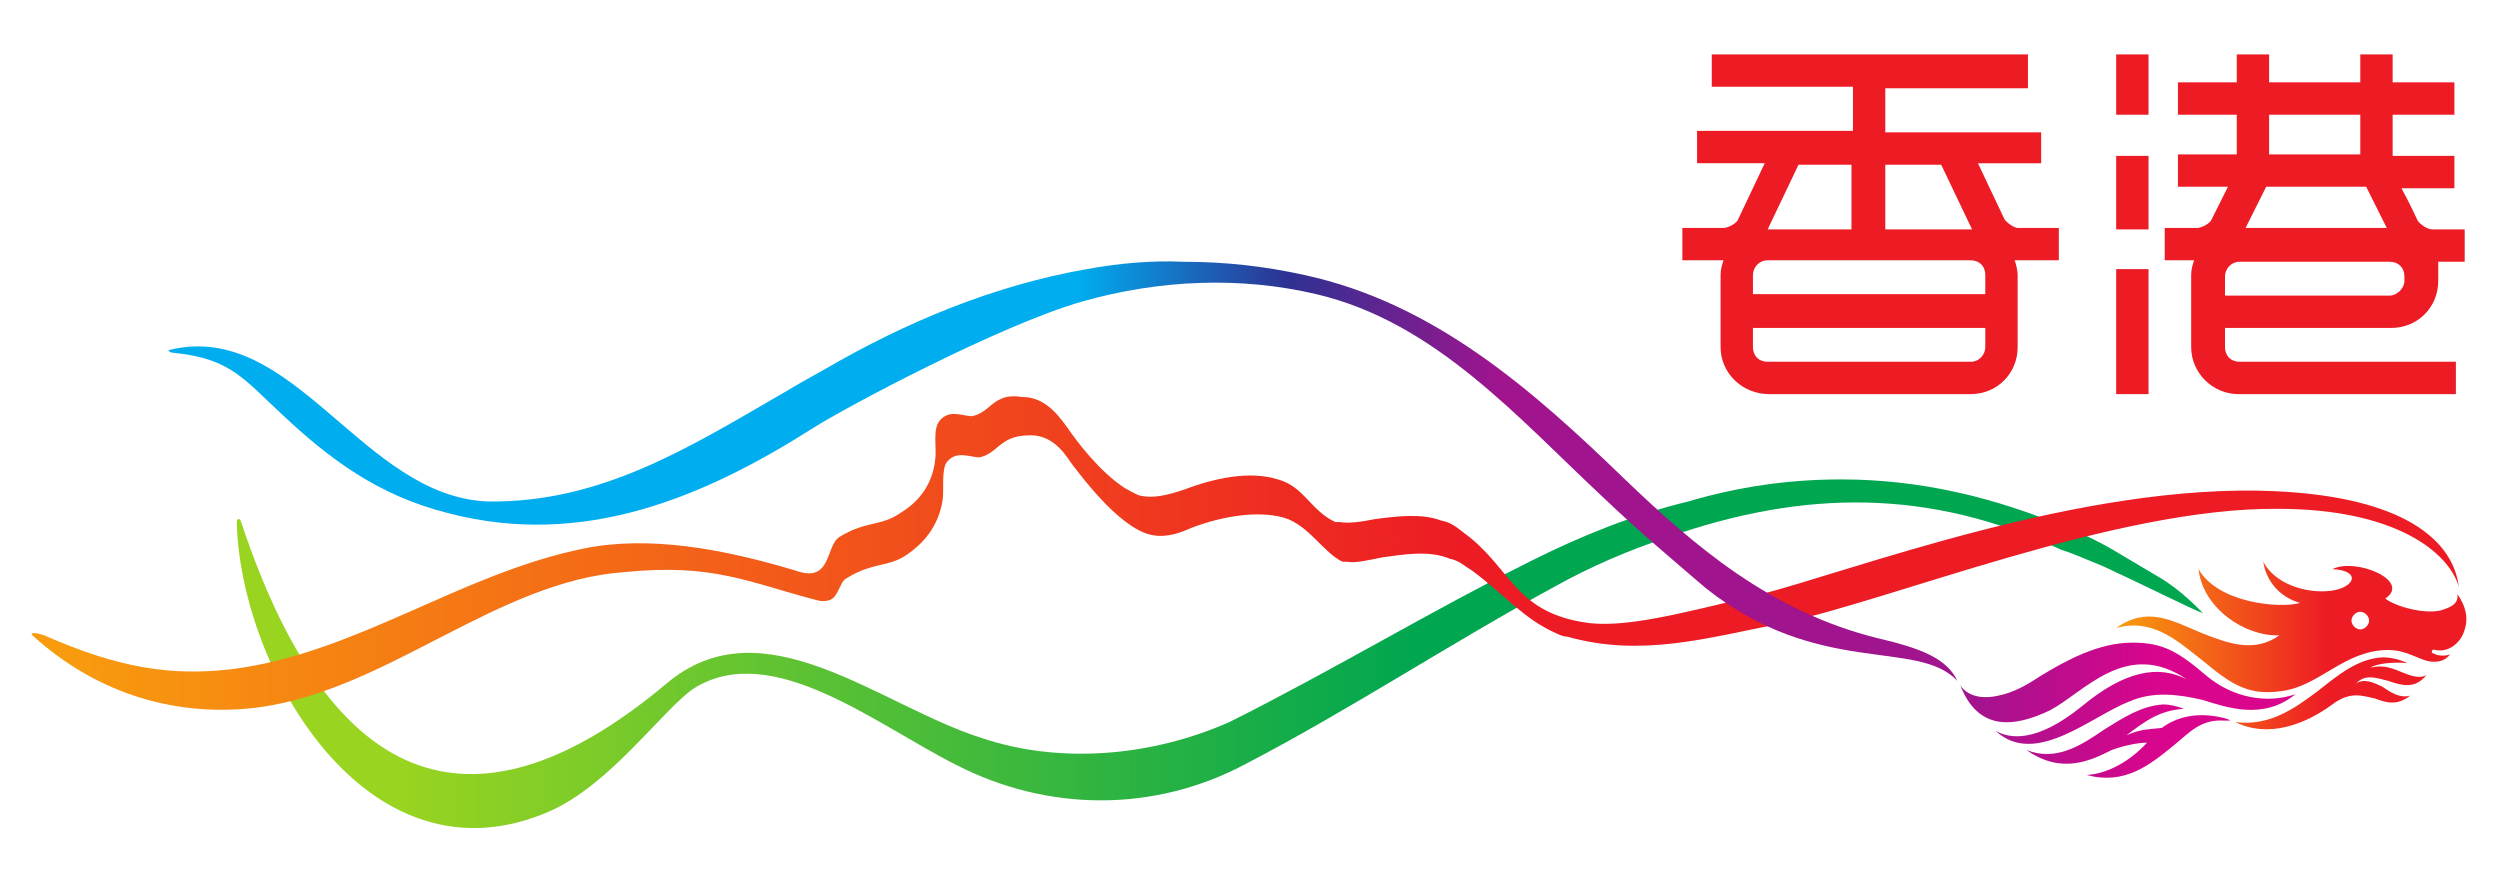
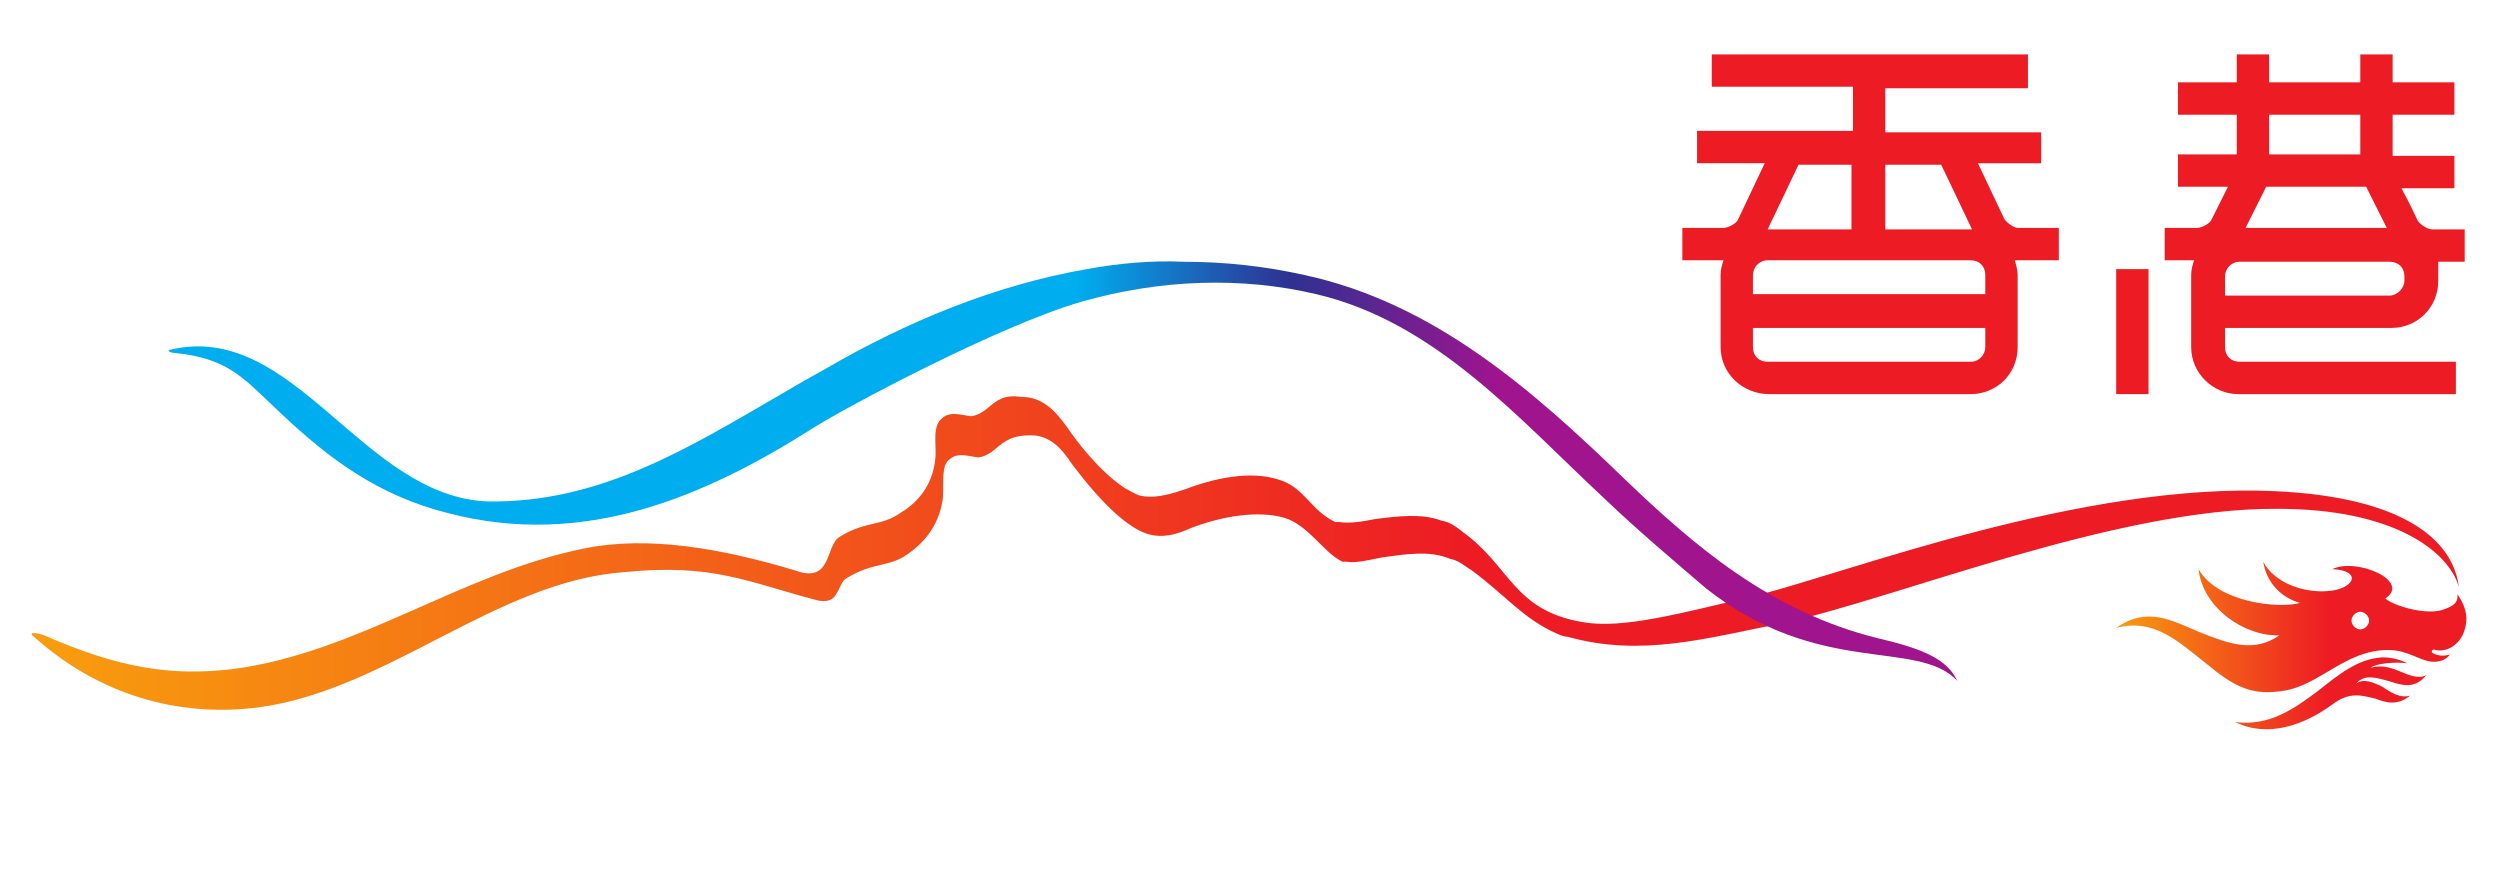
<svg xmlns="http://www.w3.org/2000/svg" version="1.1" id="圖層_1" x="0px" y="0px" viewBox="0 0 170 60" style="enable-background:new 0 0 170 60;" xml:space="preserve">
  <style type="text/css">
	.st0{fill:url(#SVGID_1_);}
	.st1{fill:url(#SVGID_2_);}
	.st2{fill:url(#SVGID_3_);}
	.st3{fill:url(#SVGID_4_);}
	.st4{fill:url(#SVGID_5_);}
	.st5{fill:#ED1C24;}
</style>
  <g>
    <g>
      <linearGradient id="SVGID_1_" gradientUnits="userSpaceOnUse" x1="55.517" y1="43.807" x2="55.917" y2="43.807" gradientTransform="matrix(56.756 0 0 -56.886 -3017.674 2540.265)">
        <stop offset="0" style="stop-color:#A0148E" />
        <stop offset="0.6" style="stop-color:#D9058D" />
        <stop offset="0.6" style="stop-color:#D9058D" />
        <stop offset="1" style="stop-color:#D9058D" />
      </linearGradient>
-       <path class="st0" d="M138.7,46c-0.9,0.6-1.8,1.1-2.8,1.3c-0.8,0.2-2,0.2-2.6-0.7c1.2,3.1,3.6,2.9,6.1,1.7c2.3-1.2,5.2-4.9,9.3-2.1    c-1.9-1-4.2-0.6-7.1,1.8c-3.2,2.6-5,2.2-5.9,1.7c2.7,2.5,6.5-1,9.1-2c1.6-0.7,3.3-0.5,5-0.1c1.6,0.5,4.1,1.4,6.3-0.4    c-2,0.7-4.3,0.2-6-1.2c-2-1.7-3-2.3-5.1-2.3C142.7,43.7,140.5,44.9,138.7,46 M143.1,49.6c-1.6,1.1-3.3,2.2-5.3,1.4    c2.4,1.7,4.4,0.7,5.8,0c0.8-0.3,1.8-0.5,2.4-0.5c-1.1,1.2-2.6,2.1-4.1,2.2c2.6,0.7,4.3-0.7,5.9-2c1-0.8,1.8-1.8,3.4-1.7    c0.2,0,0.4,0,0.5,0c-0.1,0-0.2-0.1-0.2-0.1c-1.7-0.5-3.3-0.3-4.5,0.6c-1,0.1-1.5,0.1-2.4,0.5c1.3-1,2.3-1.7,3.9-1.8    c-0.5-0.2-1-0.3-1.4-0.3C145.6,48,144.4,48.8,143.1,49.6" />
      <linearGradient id="SVGID_2_" gradientUnits="userSpaceOnUse" x1="55.477" y1="43.603" x2="55.877" y2="43.603" gradientTransform="matrix(59.793 0 0 -59.929 -3173.249 2656.893)">
        <stop offset="0" style="stop-color:#F89C0E" />
        <stop offset="0.6" style="stop-color:#ED1C24" />
        <stop offset="0.6" style="stop-color:#ED1C24" />
        <stop offset="1" style="stop-color:#ED1C24" />
      </linearGradient>
      <path class="st1" d="M156.4,41c-1.4,0.4-5.6,0-6.9-2.3c0.3,2.7,3.2,4.6,5.5,4.5c-1.7,1.2-3.4,0.6-5.4-0.2    c-1.9-0.8-3.6-1.8-5.7-0.3c2.6-0.7,4.3,1,6.1,2.4c1.8,1.5,3,2.2,5.1,1.9c2.6-0.3,4.3-2.8,7.3-2.8c1.4,0,2.2,0.8,3.1,0.8    c0.4,0,0.8-0.1,1.1-0.5c-0.6,0.2-1,0-1.2-0.1c-0.1-0.1,0-0.3,0.2-0.2c1,0.2,1.8-0.6,2-1.4c0.2-0.6,0.2-1.4-0.5-2.4    c0.1,0.7-0.5,0.9-1.1,1.1c-1.2,0.3-3.2-0.3-3.8-0.8c1.8-1.2-2-2.8-3.6-2c2.1,0.1,1.5,1.4-0.4,1.5c-1.5,0.1-3.5-0.5-4.3-2    C154.1,39.5,155,40.6,156.4,41 M159.9,42.2c0-0.3,0.3-0.6,0.6-0.6c0.3,0,0.6,0.3,0.6,0.6c0,0.3-0.3,0.6-0.6,0.6    C160.2,42.8,159.9,42.5,159.9,42.2 M157.6,47c-1.6,1.2-3.3,2.4-5.6,2.1c2.2,1.1,4.7,0.2,6.6-1.2c1.2-0.9,2-0.6,2.9-0.4    c0.8,0.3,1.5,0.5,2.4-0.2c-0.7,0.2-1.3-0.2-1.9-0.6c-0.6-0.3-1.3-0.6-1.8-0.2c0.6-0.7,1.4-0.4,2.2-0.2c0.9,0.3,1.8,0.6,2.6-0.4    c-0.5,0.3-1.2,0-1.7-0.2c-0.7-0.3-1.3-0.5-2.1-0.3c0.4-0.3,1.7-0.4,2.5-0.3c-0.6-0.3-1.2-0.4-1.7-0.4    C160.3,44.8,159,45.9,157.6,47" />
      <linearGradient id="SVGID_3_" gradientUnits="userSpaceOnUse" x1="59.765" y1="42.29" x2="60.165" y2="42.29" gradientTransform="matrix(333.964 0 0 -334.725 -19943.408 14199.909)">
        <stop offset="0" style="stop-color:#99D420" />
        <stop offset="9.338380e-02" style="stop-color:#99D420" />
        <stop offset="0.6" style="stop-color:#00A650" />
        <stop offset="0.6" style="stop-color:#00A650" />
        <stop offset="1" style="stop-color:#00A650" />
      </linearGradient>
-       <path class="st2" d="M114.8,34.1c-3.7,0.9-7.2,2.3-10.6,4c-7,3.5-13.6,7.5-20.6,11c-5.2,2.3-11.4,2.9-16.8,1.1    c-7-2.2-14.9-9.3-21.5-3.7c-11.8,9.9-22.3,8.9-28.9-11c-0.1-0.3-0.3-0.3-0.3,0.1c0.3,10,8.9,24.9,21.2,19.6c4.2-1.8,7.8-7,9.9-8.4    c5.3-3.3,12.4,2.5,17.8,5.2c6.2,3.2,13.5,3.3,19.8-0.1c7.1-3.7,13.9-8.2,20.9-12c2.5-1.4,5.1-2.5,7.8-3.4    c9.2-3.2,17.7-3.3,26.7,0.9c0.4,0.1,1.6,0.6,2.8,1.1c2.4,1.1,6.2,3,6.8,3.2c-0.2-0.2-1.4-1.5-2.9-2.4c-1-0.6-2.2-1.3-3.2-1.9    c-1.2-0.7-2.3-1.2-2.9-1.4c-5.1-2.2-10.3-3.4-15.6-3.4C121.6,32.6,118.2,33.1,114.8,34.1" />
      <linearGradient id="SVGID_4_" gradientUnits="userSpaceOnUse" x1="59.86" y1="42.21" x2="60.26" y2="42.21" gradientTransform="matrix(412.336 0 0 -413.276 -24680.133 17481.732)">
        <stop offset="0" style="stop-color:#F89C0E" />
        <stop offset="0.59" style="stop-color:#ED1C24" />
        <stop offset="0.59" style="stop-color:#ED1C24" />
        <stop offset="1" style="stop-color:#ED1C24" />
      </linearGradient>
      <path class="st3" d="M67.1,27.8c-0.5,0.4-0.9,0.5-1.1,0.5c-0.8-0.1-1.5-0.4-2.1,0.3c-0.5,0.6-0.2,1.9-0.3,2.6    c-0.2,2-1.4,3.1-2.4,3.7c-1.3,0.9-2.3,0.5-4.1,1.6c-1,0.6-0.5,3.2-3,2.3c-5-1.5-10-2.4-14.4-1.5c-8.4,1.7-15.4,7.1-23.9,8.2    c-4.2,0.5-7.8-0.1-12.8-2.3C2.4,43,2,43,2.2,43.2c4.5,4.1,10,5.6,15.4,4.9c8.8-1.2,16.2-8.6,24.9-9.2c6-0.6,8.4,0.7,13,1.9    c0,0,0.9,0.3,1.3-0.3c0.4-0.6,0.4-1,0.8-1.2c1.8-1.1,2.8-0.7,4.1-1.6c1-0.7,2.1-1.8,2.4-3.7c0.1-0.7-0.1-2.1,0.3-2.6    c0.6-0.7,1.3-0.4,2.1-0.3c0.2,0,0.6-0.1,1.1-0.5c0.8-0.7,1.3-1,2.5-1c1.7,0,2.5,1.6,2.9,2.1c0.7,0.9,2.3,3,4,4.1    c0.3,0.2,0.7,0.4,1,0.5c1,0.3,1.9,0.1,3-0.4c2.1-0.8,4.5-1.2,6.3-0.7c1.7,0.5,2.7,2.4,4,3c0.1,0,0.2,0,0.3,0    c0.6,0.1,1.4-0.1,2.4-0.3c1.5-0.2,3.2-0.5,4.6,0.1c0.6,0.1,1,0.5,1.5,0.8c2.3,1.7,3.5,3.3,5.8,4.3c0.2,0.1,0.5,0.2,0.7,0.2    c5,1.4,9.4,0.1,14.5-0.9c7.6-1.6,22.8-7.9,33.8-7.8c7.9,0,11.6,2.9,12.3,5.3c-0.4-3.2-3.8-6.1-12.5-6.5    c-13.2-0.6-28.9,5.5-35.3,7.1c-5.1,1.2-9.1,2.3-11.8,1.8c-4.7-0.8-4.9-3.8-8.1-6.1c-0.5-0.4-0.9-0.7-1.5-0.8    c-1.3-0.5-3-0.3-4.5-0.1c-1,0.2-1.8,0.3-2.4,0.2c-0.1,0-0.2,0-0.3,0c-1.7-0.8-2.1-2.4-3.9-2.9c-1.9-0.6-4.3-0.1-6.4,0.7    c-1.2,0.4-2.1,0.6-3,0.4c-0.3-0.1-0.6-0.3-1-0.5c-1.7-1.1-3.3-3.2-3.9-4.1c-0.4-0.5-1.3-2-2.9-2.1c-0.1,0-0.2,0-0.2,0    C68.3,26.8,67.8,27.2,67.1,27.8" />
      <linearGradient id="SVGID_5_" gradientUnits="userSpaceOnUse" x1="61.457" y1="41.451" x2="61.857" y2="41.451" gradientTransform="matrix(-142.231 -1.168750e-05 -1.166090e-05 142.555 8842.84 -5877.047)">
        <stop offset="0" style="stop-color:#A0148E" />
        <stop offset="0.25" style="stop-color:#2E3192" />
        <stop offset="0.5" style="stop-color:#00ADEF" />
        <stop offset="1" style="stop-color:#00ADEF" />
      </linearGradient>
      <path class="st4" d="M73.9,18.3c-6.3,1.1-12.3,3.6-17.8,6.8c-0.9,0.5-1.8,1-2.8,1.6c-6.4,3.7-12.4,7.5-20.1,7.4    C24.6,33.8,20,21.7,11.5,23.8c-0.1,0,0,0.2,0.4,0.2c3.8,0.4,4.7,1.8,7.3,4.2c3.2,3,6.5,5.5,11.3,6.7c9.2,2.4,17.4-1.1,24.8-5.8    c2.2-1.4,12.7-7,18.3-8.6c5.3-1.5,10.8-1.7,15.9-0.5c8.1,1.9,13.7,8.4,19.6,13.9c2.3,2.2,4.8,4.3,6.9,6.1    c7.7,6.1,14.4,3.4,17.1,6.3c-0.7-1.5-2.4-2.2-5.4-2.9c-7.3-1.8-12.5-6.3-17.2-10.8c-6.3-6.1-13-12-21.8-13.9    c-2.7-0.6-5.4-0.9-8.2-0.9C78.3,17.7,76.1,17.9,73.9,18.3" />
    </g>
    <g>
      <path class="st5" d="M151.3,19.4v-0.6c0-0.5,0.4-1,1-1h10.2c0.6,0,1,0.4,1,1v0.3c0,0.5-0.5,1-1,1h-11.2V19.4z M160.9,12.7l1.4,2.8    h-9.6l1.4-2.8H160.9z M160.5,10.5h-6.2V7.8h6.2V10.5z M162.6,22.3c1.8,0,3.2-1.4,3.2-3.2v-1.3h1.8v-2.2h-2.2c-0.3,0-0.8-0.3-1-0.6    c0,0-0.5-1.1-1.1-2.2h3.6v-2.2h-4.2V7.8h4.2V5.6h-4.2V3.7h-2.2v1.9h-6.2V3.7h-2.2v1.9h-4v2.2h4v2.7h-4v2.2h3.4l-1.1,2.2    c-0.1,0.3-0.7,0.6-1,0.6h-2.2v2.2h2c-0.1,0.3-0.2,0.6-0.2,1v4.9c0,1.8,1.5,3.2,3.2,3.2H167v-2.2h-14.7c-0.6,0-1-0.4-1-1v-1.3    H162.6z" />
-       <path class="st5" d="M143.9,7.8h2.2V3.7h-2.2V7.8z" />
-       <path class="st5" d="M143.9,15.6h2.2v-5h-2.2V15.6z" />
+       <path class="st5" d="M143.9,15.6h2.2h-2.2V15.6z" />
      <path class="st5" d="M143.9,26.8h2.2v-8.5h-2.2V26.8z" />
      <path class="st5" d="M119.2,20v-1.3c0-0.5,0.4-1,1-1H134c0.6,0,1,0.4,1,1V20H119.2z M135,23.6c0,0.5-0.4,1-1,1h-13.8    c-0.6,0-1-0.4-1-1v-1.3H135V23.6z M125.9,11.2v4.4h-5.7l2.1-4.4H125.9z M132,11.2l2.1,4.4c0,0-0.1,0-0.1,0h-5.8v-4.4H132z     M136.3,14.9l-1.8-3.8h4.3V9h-10.6v-3h9.7V3.7h-21.5v2.2h9.6v3h-10.6v2.2h4.6l-1.8,3.8c-0.1,0.3-0.7,0.6-1,0.6h-2.8v2.2h2.8    c0,0,0,0,0,0c-0.1,0.3-0.2,0.6-0.2,1v4.9c0,1.8,1.5,3.2,3.3,3.2H134c1.8,0,3.2-1.4,3.2-3.2v-4.9c0-0.3-0.1-0.7-0.2-1    c0.1,0,0.2,0,0.2,0h2.8v-2.2h-2.8C137,15.5,136.5,15.2,136.3,14.9" />
    </g>
  </g>
</svg>